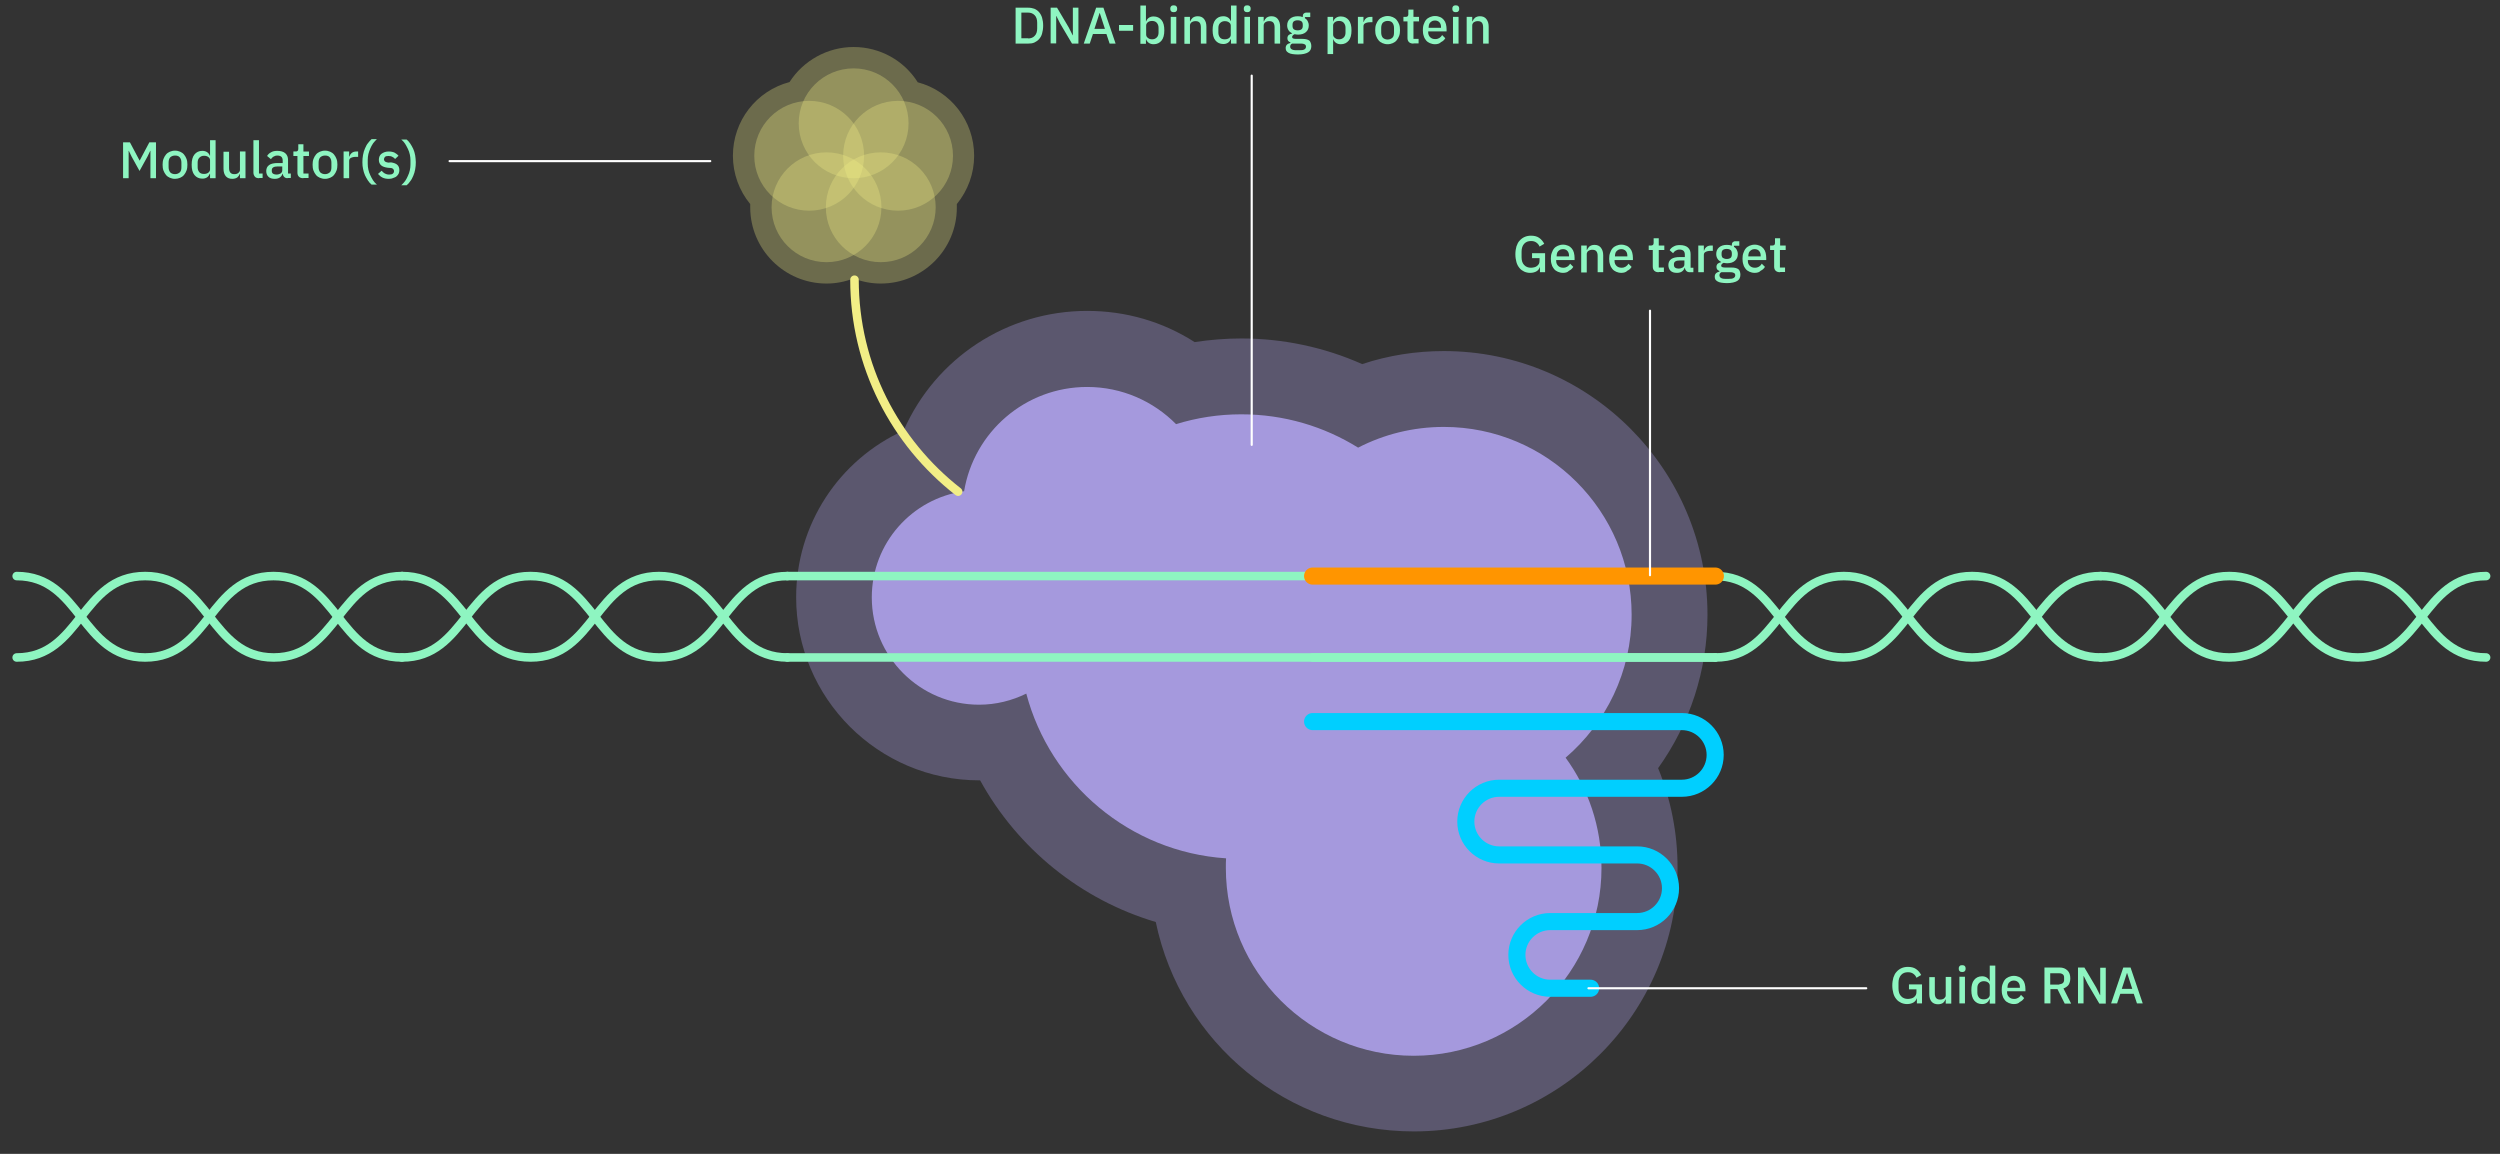
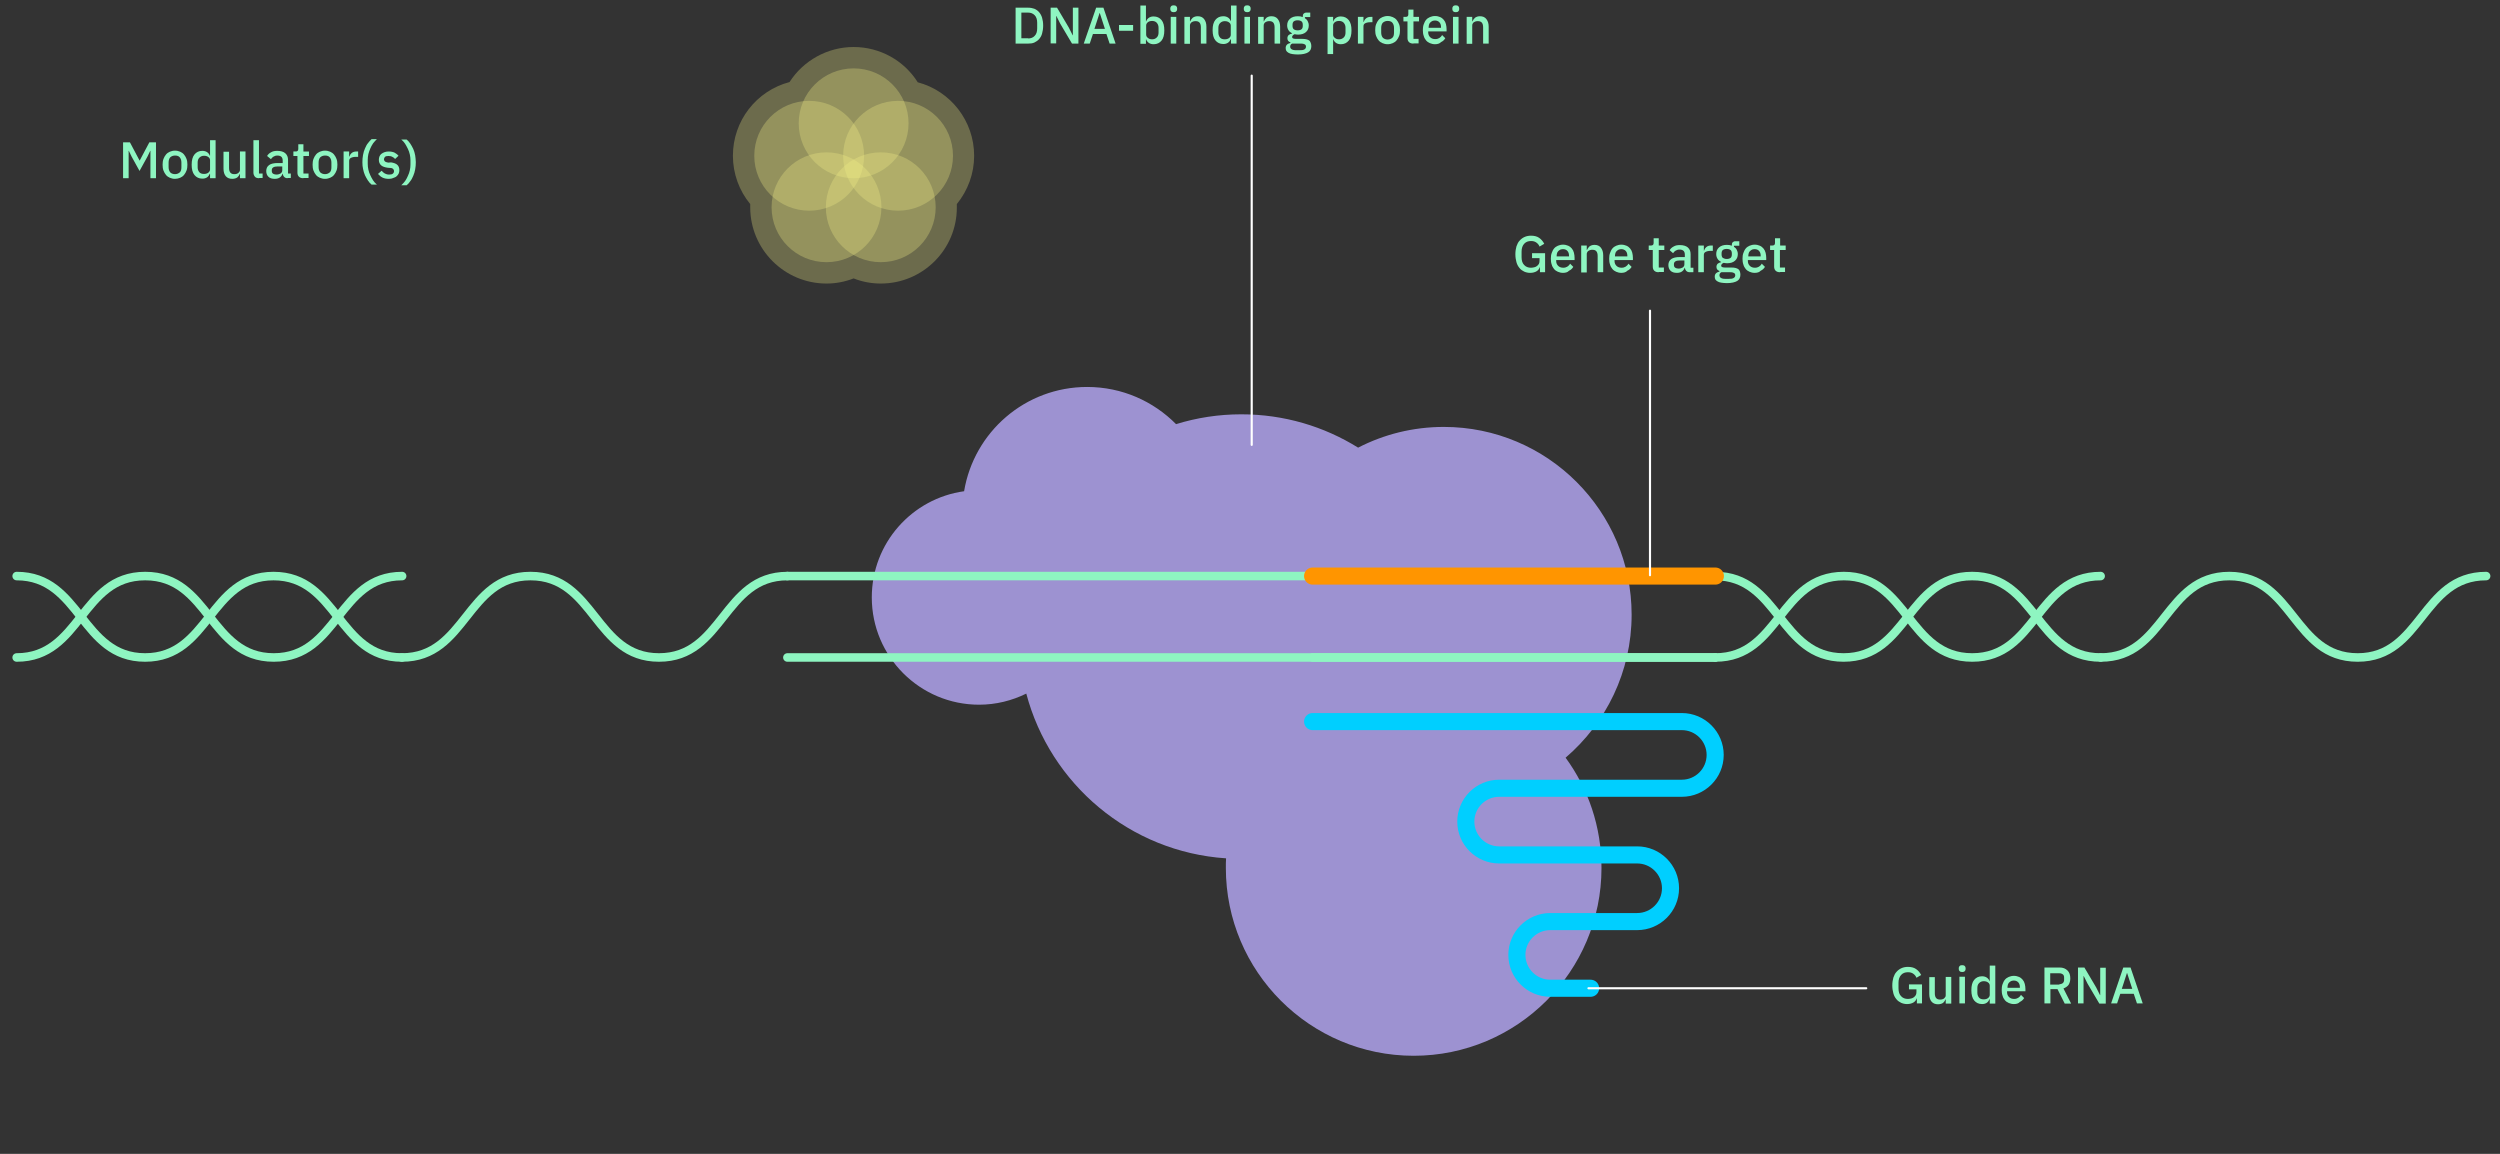
<svg xmlns="http://www.w3.org/2000/svg" version="1.1" id="Layer_1" x="0px" y="0px" viewBox="0 0 1170 540" style="enable-background:new 0 0 1170 540;" xml:space="preserve">
  <rect x="0" y="0" width="1170" height="540" fill="#333333" stroke="none" />
  <style type="text/css">
	.st0{opacity:0.3;fill:#B8AAF9;}
	.st1{opacity:0.8;fill:#B8AAF9;}
	.st2{opacity:0.3;fill:#F2EE86;}
	.st3{fill:none;stroke:#F2EE86;stroke-width:4;stroke-linecap:round;stroke-miterlimit:10;}
	.st4{fill:none;stroke:#FFFFFF;stroke-linecap:round;stroke-miterlimit:10;}
	.st5{fill:none;stroke:#8EF5C1;stroke-width:4;stroke-linecap:round;stroke-miterlimit:10;}
	.st6{fill:none;stroke:#00CFFF;stroke-width:8;stroke-linecap:round;stroke-linejoin:round;stroke-miterlimit:10;}
	.st7{fill:none;stroke:#FF9500;stroke-width:8;stroke-linecap:round;stroke-linejoin:round;stroke-miterlimit:10;}
	.st8{fill:#8EF5C1;}
</style>
  <g>
    <g>
-       <path class="st0" d="M799.1,287.7c0-68-55.3-123.4-123.4-123.4c-13,0-25.9,2-38.2,6.1c-17.7-7.9-37.1-12-56.6-12    c-7.3,0-14.6,0.6-21.8,1.7c-15-9.6-32.2-14.6-50.3-14.6c-37.6,0-71.1,22.2-85.9,56c-30.4,13.8-50.3,44.1-50.3,78    c0,47.2,38.4,85.7,85.7,85.7c0.1,0,0.3,0,0.4,0c17.6,32,47.2,55.9,82.2,66.3c11.8,56.7,61.7,98,120.8,98    c68,0,123.4-55.3,123.4-123.4c0-16.2-3.1-31.9-9.1-46.6C790.9,338.7,799.1,313.6,799.1,287.7z" />
      <path class="st1" d="M763.6,287.7c0-48.5-39.4-87.9-87.9-87.9c-14.4,0-28.1,3.5-40.1,9.7c-15.9-9.9-34.6-15.6-54.7-15.6    c-10.6,0-20.8,1.6-30.5,4.6c-10.6-10.7-25.3-17.4-41.6-17.4c-29,0-53,21.1-57.6,48.8c-24.4,3.4-43.2,24.3-43.2,49.7    c0,27.7,22.5,50.2,50.2,50.2c7.9,0,15.4-1.9,22.1-5.2c11.2,42.3,48.4,74.1,93.5,77.1c-0.1,1.5-0.1,3-0.1,4.5    c0,48.5,39.4,87.9,87.9,87.9c48.5,0,87.9-39.4,87.9-87.9c0-19.3-6.2-37.1-16.8-51.6C751.6,338.4,763.6,314.4,763.6,287.7z" />
    </g>
    <g>
      <path class="st2" d="M412.2,132.7c-4.3,0-8.7-0.8-12.7-2.4c-4.1,1.6-8.4,2.4-12.7,2.4c-19.7,0-35.7-16-35.7-35.7c0-0.5,0-1,0-1.5    c-5.2-6.3-8.1-14.3-8.1-22.6c0-16.4,11-30.4,26.5-34.5c6.5-10.1,17.8-16.4,30-16.4c12.3,0,23.6,6.3,30,16.5    c15.4,4.1,26.4,18.1,26.4,34.4c0,8.3-2.9,16.2-8.1,22.6c0,0.5,0,1,0,1.5C447.9,116.7,431.9,132.7,412.2,132.7z" />
      <g>
        <circle class="st2" cx="399.5" cy="57.7" r="25.7" />
        <circle class="st2" cx="420.3" cy="72.9" r="25.7" />
        <circle class="st2" cx="378.7" cy="72.9" r="25.7" />
        <circle class="st2" cx="386.8" cy="97" r="25.7" />
        <circle class="st2" cx="412.2" cy="97" r="25.7" />
      </g>
    </g>
-     <path class="st3" d="M448.4,230.1c-29.5-23-48.5-58.9-48.5-99.2" />
    <line class="st4" x1="585.8" y1="35.4" x2="585.8" y2="208.2" />
    <path class="st5" d="M368.5,269.6c-30,0-30,38.1-60.1,38.1c-30,0-30-38.1-60.1-38.1l-0.1,0c-30,0-30,38.1-60.1,38.1" />
-     <path class="st5" d="M368.5,307.7c-30,0-30-38.1-60.1-38.1c-30,0-30,38.1-60.1,38.1v0c-30,0-30-38.1-60.1-38.1" />
    <path class="st5" d="M188.2,269.6c-30,0-30,38.1-60.1,38.1c-30,0-30-38.1-60.1-38.1l-0.1,0c-30,0-30,38.1-60.1,38.1" />
    <path class="st5" d="M188.1,307.7c-30,0-30-38.1-60.1-38.1c-30,0-30,38.1-60.1,38.1v0c-30,0-30-38.1-60.1-38.1" />
    <line class="st5" x1="368.5" y1="269.6" x2="802.7" y2="269.6" />
    <line class="st5" x1="368.5" y1="307.7" x2="802.7" y2="307.7" />
    <g>
      <path class="st5" d="M802.8,307.7c30,0,30-38.1,60.1-38.1c30,0,30,38.1,60.1,38.1v0c30,0,30-38.1,60.1-38.1" />
      <path class="st5" d="M802.7,269.6c30,0,30,38.1,60.1,38.1c30,0,30-38.1,60.1-38.1l0.1,0c30,0,30,38.1,60.1,38.1v0l0,0" />
    </g>
    <g>
      <path class="st5" d="M983.2,307.7c30,0,30-38.1,60.1-38.1c30,0,30,38.1,60.1,38.1v0c30,0,30-38.1,60.1-38.1" />
-       <path class="st5" d="M983.1,269.6c30,0,30,38.1,60.1,38.1c30,0,30-38.1,60.1-38.1l0.1,0c30,0,30,38.1,60.1,38.1v0l0,0" />
    </g>
    <line class="st5" x1="614.3" y1="307.7" x2="802.7" y2="307.7" />
    <g>
      <path class="st6" d="M744.4,462.5h-18.9c-8.6,0-15.6-7-15.6-15.6c0-8.6,7-15.6,15.6-15.6h40.7c8.6,0,15.6-7,15.6-15.6    c0-8.6-7-15.6-15.6-15.6h-64.6c-8.6,0-15.6-7-15.6-15.6c0-8.6,7-15.6,15.6-15.6h85.5c8.6,0,15.6-7,15.6-15.6    c0-8.6-7-15.6-15.6-15.6H614.3" />
    </g>
    <line class="st7" x1="614.3" y1="269.6" x2="802.8" y2="269.6" />
-     <line class="st4" x1="210.4" y1="75.4" x2="332.4" y2="75.4" />
    <line class="st4" x1="772.2" y1="145.4" x2="772.2" y2="269.2" />
    <line class="st4" x1="743.4" y1="462.5" x2="873.4" y2="462.5" />
  </g>
  <g>
    <path class="st8" d="M70.4,70.6h-0.1L69,73.3L65.3,80l-3.7-6.7l-1.3-2.7h-0.1v12.8h-2.6V66.6h3.2l4.5,8.5h0.1l4.5-8.5H73v16.8h-2.6   V70.6z" />
    <path class="st8" d="M81.9,83.7c-0.9,0-1.7-0.2-2.4-0.5c-0.7-0.3-1.3-0.7-1.8-1.3c-0.5-0.6-0.9-1.3-1.2-2.1   c-0.3-0.8-0.4-1.7-0.4-2.7c0-1,0.1-1.9,0.4-2.7c0.3-0.8,0.7-1.5,1.2-2.1c0.5-0.6,1.1-1,1.8-1.3c0.7-0.3,1.5-0.5,2.4-0.5   c0.9,0,1.7,0.2,2.4,0.5c0.7,0.3,1.3,0.7,1.8,1.3c0.5,0.6,0.9,1.3,1.2,2.1c0.3,0.8,0.4,1.7,0.4,2.7c0,1-0.1,1.9-0.4,2.7   c-0.3,0.8-0.7,1.5-1.2,2.1c-0.5,0.6-1.1,1-1.8,1.3S82.7,83.7,81.9,83.7z M81.9,81.5c0.9,0,1.6-0.3,2.2-0.8s0.8-1.4,0.8-2.5v-2.1   c0-1.1-0.3-1.9-0.8-2.5s-1.3-0.8-2.2-0.8c-0.9,0-1.6,0.3-2.2,0.8c-0.5,0.5-0.8,1.4-0.8,2.5v2.1c0,1.1,0.3,1.9,0.8,2.5   C80.2,81.2,81,81.5,81.9,81.5z" />
    <path class="st8" d="M98.3,81.3h-0.1c-0.3,0.7-0.7,1.3-1.3,1.7c-0.6,0.4-1.3,0.6-2.2,0.6c-1.6,0-2.8-0.6-3.7-1.7s-1.3-2.7-1.3-4.8   c0-2.1,0.4-3.7,1.3-4.8s2.1-1.7,3.7-1.7c0.8,0,1.6,0.2,2.2,0.6c0.6,0.4,1.1,1,1.3,1.7h0.1v-7.3h2.6v17.8h-2.6V81.3z M95.5,81.4   c0.8,0,1.5-0.2,2-0.6c0.5-0.4,0.8-0.9,0.8-1.5V75c0-0.6-0.3-1.2-0.8-1.5c-0.5-0.4-1.2-0.6-2-0.6c-0.9,0-1.6,0.3-2.2,0.9   s-0.8,1.4-0.8,2.3v2.2c0,1,0.3,1.7,0.8,2.3S94.6,81.4,95.5,81.4z" />
    <path class="st8" d="M112.3,81.3L112.3,81.3c-0.2,0.3-0.4,0.6-0.5,0.9c-0.2,0.3-0.4,0.5-0.7,0.8c-0.3,0.2-0.6,0.4-1,0.5   c-0.4,0.1-0.8,0.2-1.4,0.2c-1.3,0-2.3-0.4-3-1.2c-0.7-0.8-1.1-2-1.1-3.6v-7.9h2.6v7.6c0,1.9,0.8,2.9,2.4,2.9c0.3,0,0.7,0,1-0.1   s0.6-0.2,0.9-0.4c0.2-0.2,0.4-0.4,0.6-0.7c0.2-0.3,0.2-0.6,0.2-1v-8.4h2.6v12.5h-2.6V81.3z" />
    <path class="st8" d="M121.3,83.4c-0.9,0-1.6-0.2-2-0.7c-0.4-0.5-0.7-1.1-0.7-1.9V65.6h2.6v15.6h1.7v2.1H121.3z" />
    <path class="st8" d="M134.6,83.4c-0.7,0-1.2-0.2-1.6-0.6c-0.4-0.4-0.6-0.9-0.7-1.5h-0.1c-0.2,0.8-0.7,1.4-1.3,1.8   c-0.6,0.4-1.4,0.6-2.3,0.6c-1.3,0-2.3-0.3-3-1s-1-1.6-1-2.7c0-1.2,0.5-2.2,1.4-2.8c0.9-0.6,2.2-0.9,4-0.9h2.3v-1.1   c0-0.8-0.2-1.4-0.6-1.8s-1.1-0.6-1.9-0.6c-0.7,0-1.3,0.2-1.8,0.5c-0.5,0.3-0.9,0.7-1.2,1.2L125,73c0.4-0.7,1-1.3,1.8-1.7   c0.8-0.5,1.7-0.7,3-0.7c1.6,0,2.9,0.4,3.7,1.1c0.9,0.8,1.3,1.8,1.3,3.2v6.3h1.3v2.1H134.6z M129.3,81.7c0.8,0,1.5-0.2,2-0.5   c0.5-0.4,0.8-0.8,0.8-1.5v-1.8h-2.2c-1.8,0-2.7,0.6-2.7,1.7V80c0,0.6,0.2,1,0.6,1.3C128.2,81.5,128.7,81.7,129.3,81.7z" />
    <path class="st8" d="M142,83.4c-0.9,0-1.6-0.2-2.1-0.7s-0.7-1.1-0.7-2V73h-1.9v-2.1h1.1c0.4,0,0.7-0.1,0.9-0.3   c0.2-0.2,0.3-0.5,0.3-0.9v-2.2h2.4v3.4h2.6V73h-2.6v8.2h2.4v2.1H142z" />
    <path class="st8" d="M152.1,83.7c-0.9,0-1.7-0.2-2.4-0.5c-0.7-0.3-1.3-0.7-1.8-1.3c-0.5-0.6-0.9-1.3-1.2-2.1   c-0.3-0.8-0.4-1.7-0.4-2.7c0-1,0.1-1.9,0.4-2.7c0.3-0.8,0.7-1.5,1.2-2.1c0.5-0.6,1.1-1,1.8-1.3c0.7-0.3,1.5-0.5,2.4-0.5   c0.9,0,1.7,0.2,2.4,0.5c0.7,0.3,1.3,0.7,1.8,1.3c0.5,0.6,0.9,1.3,1.2,2.1c0.3,0.8,0.4,1.7,0.4,2.7c0,1-0.1,1.9-0.4,2.7   c-0.3,0.8-0.7,1.5-1.2,2.1c-0.5,0.6-1.1,1-1.8,1.3S153,83.7,152.1,83.7z M152.1,81.5c0.9,0,1.6-0.3,2.2-0.8s0.8-1.4,0.8-2.5v-2.1   c0-1.1-0.3-1.9-0.8-2.5s-1.3-0.8-2.2-0.8c-0.9,0-1.6,0.3-2.2,0.8c-0.5,0.5-0.8,1.4-0.8,2.5v2.1c0,1.1,0.3,1.9,0.8,2.5   C150.5,81.2,151.2,81.5,152.1,81.5z" />
    <path class="st8" d="M160.8,83.4V70.9h2.6v2.4h0.1c0.2-0.6,0.5-1.2,1.1-1.7c0.6-0.5,1.3-0.7,2.3-0.7h0.7v2.5h-1   c-1,0-1.8,0.2-2.4,0.5c-0.6,0.3-0.8,0.8-0.8,1.5v8H160.8z" />
    <path class="st8" d="M169.6,75.9c0-1.2,0.1-2.3,0.3-3.4c0.2-1.1,0.5-2.1,0.9-3c0.4-0.9,0.8-1.8,1.4-2.5s1.1-1.4,1.7-1.9h2.5   c-0.7,0.6-1.2,1.3-1.8,2c-0.5,0.8-1,1.6-1.3,2.4s-0.7,1.7-0.9,2.6c-0.2,0.9-0.3,1.8-0.3,2.7v1.9c0,0.9,0.1,1.8,0.3,2.7   c0.2,0.9,0.5,1.8,0.9,2.6c0.4,0.8,0.8,1.7,1.3,2.4c0.5,0.8,1.1,1.4,1.8,2h-2.5c-0.6-0.5-1.2-1.1-1.7-1.9s-1-1.6-1.4-2.5   c-0.4-0.9-0.7-1.9-0.9-3C169.7,78.2,169.6,77.1,169.6,75.9z" />
    <path class="st8" d="M182,83.7c-1.2,0-2.2-0.2-3-0.6c-0.8-0.4-1.5-1-2.1-1.7l1.7-1.5c0.5,0.6,1,1,1.5,1.3c0.6,0.3,1.2,0.5,2,0.5   c0.8,0,1.3-0.1,1.7-0.4c0.4-0.3,0.6-0.7,0.6-1.2c0-0.4-0.1-0.7-0.4-1c-0.3-0.3-0.7-0.5-1.4-0.5l-1.2-0.1c-1.3-0.2-2.3-0.5-3-1.1   c-0.7-0.6-1.1-1.5-1.1-2.6c0-0.6,0.1-1.1,0.3-1.6c0.2-0.5,0.5-0.9,0.9-1.2s0.9-0.6,1.5-0.8c0.6-0.2,1.2-0.3,1.9-0.3   c1.1,0,2,0.2,2.7,0.5c0.7,0.4,1.3,0.8,1.9,1.5l-1.6,1.5c-0.3-0.4-0.7-0.7-1.3-1c-0.5-0.3-1.1-0.4-1.8-0.4c-0.7,0-1.3,0.1-1.6,0.4   s-0.5,0.7-0.5,1.1c0,0.5,0.2,0.8,0.5,1.1c0.3,0.2,0.8,0.4,1.5,0.5L183,76c1.4,0.2,2.4,0.6,3,1.2c0.6,0.6,0.9,1.4,0.9,2.4   c0,0.6-0.1,1.2-0.3,1.6c-0.2,0.5-0.6,0.9-1,1.3c-0.4,0.4-1,0.6-1.6,0.8C183.4,83.6,182.7,83.7,182,83.7z" />
    <path class="st8" d="M194.6,75.9c0,1.2-0.1,2.3-0.3,3.4c-0.2,1.1-0.5,2.1-0.9,3c-0.4,0.9-0.8,1.8-1.4,2.5c-0.5,0.8-1.1,1.4-1.7,1.9   h-2.5c0.7-0.6,1.2-1.3,1.8-2c0.5-0.8,1-1.6,1.3-2.4c0.4-0.8,0.7-1.7,0.9-2.6c0.2-0.9,0.3-1.8,0.3-2.7V75c0-0.9-0.1-1.8-0.3-2.7   c-0.2-0.9-0.5-1.8-0.9-2.6s-0.8-1.6-1.3-2.4c-0.5-0.8-1.1-1.4-1.8-2h2.5c0.6,0.5,1.2,1.1,1.7,1.9c0.5,0.8,1,1.6,1.4,2.5   c0.4,0.9,0.7,1.9,0.9,3C194.4,73.6,194.6,74.7,194.6,75.9z" />
  </g>
  <g>
    <path class="st8" d="M475.3,3.6h5.9c1.1,0,2,0.2,2.9,0.5c0.9,0.4,1.6,0.9,2.2,1.6c0.6,0.7,1.1,1.6,1.4,2.6s0.5,2.3,0.5,3.7   s-0.2,2.6-0.5,3.7s-0.8,1.9-1.4,2.6c-0.6,0.7-1.4,1.2-2.2,1.6c-0.9,0.4-1.8,0.5-2.9,0.5h-5.9V3.6z M481.2,18c1.2,0,2.3-0.4,3-1.2   c0.8-0.8,1.2-1.9,1.2-3.5v-2.7c0-1.5-0.4-2.7-1.2-3.5c-0.8-0.8-1.8-1.2-3-1.2H478v12H481.2z" />
    <path class="st8" d="M496.2,11.1l-1.8-3.6h-0.1v12.8h-2.6V3.6h3l5.5,9.3l1.8,3.6h0.1V3.6h2.6v16.8h-3L496.2,11.1z" />
    <path class="st8" d="M519.3,20.4l-1.5-4.5h-6.3l-1.5,4.5h-2.8L513,3.6h3.4l5.7,16.8H519.3z M514.7,6.1h-0.1l-2.4,7.4h4.9L514.7,6.1   z" />
    <path class="st8" d="M523.7,14.4v-2.7h6.6v2.7H523.7z" />
    <path class="st8" d="M533.7,2.6h2.6V10h0.1c0.3-0.8,0.7-1.3,1.3-1.7c0.6-0.4,1.3-0.6,2.2-0.6c1.6,0,2.8,0.6,3.7,1.7   s1.3,2.7,1.3,4.8c0,2.1-0.4,3.7-1.3,4.8s-2.1,1.7-3.7,1.7c-0.8,0-1.6-0.2-2.2-0.6c-0.6-0.4-1.1-1-1.3-1.7h-0.1v2.1h-2.6V2.6z    M539.2,18.4c0.9,0,1.6-0.3,2.2-0.9s0.8-1.4,0.8-2.3v-2.2c0-1-0.3-1.7-0.8-2.3s-1.3-0.9-2.2-0.9c-0.8,0-1.5,0.2-2,0.6   s-0.8,0.9-0.8,1.5v4.3c0,0.6,0.3,1.2,0.8,1.5C537.7,18.2,538.4,18.4,539.2,18.4z" />
    <path class="st8" d="M549.3,5.7c-0.5,0-0.9-0.1-1.2-0.4s-0.4-0.6-0.4-1V3.9c0-0.4,0.1-0.7,0.4-1s0.6-0.4,1.2-0.4   c0.5,0,0.9,0.1,1.2,0.4s0.4,0.6,0.4,1v0.4c0,0.4-0.1,0.7-0.4,1S549.8,5.7,549.3,5.7z M547.9,7.9h2.6v12.5h-2.6V7.9z" />
    <path class="st8" d="M554.3,20.4V7.9h2.6V10h0.1c0.3-0.7,0.7-1.2,1.2-1.7c0.6-0.4,1.3-0.7,2.3-0.7c1.3,0,2.3,0.4,3,1.3   s1.1,2,1.1,3.6v7.9H562v-7.6c0-2-0.8-2.9-2.4-2.9c-0.3,0-0.7,0-1,0.1s-0.6,0.2-0.9,0.4c-0.3,0.2-0.5,0.4-0.6,0.7   c-0.2,0.3-0.2,0.6-0.2,1v8.4H554.3z" />
    <path class="st8" d="M576.1,18.3h-0.1c-0.3,0.7-0.7,1.3-1.3,1.7c-0.6,0.4-1.3,0.6-2.2,0.6c-1.6,0-2.8-0.6-3.7-1.7s-1.3-2.7-1.3-4.8   c0-2.1,0.4-3.7,1.3-4.8s2.1-1.7,3.7-1.7c0.8,0,1.6,0.2,2.2,0.6c0.6,0.4,1.1,1,1.3,1.7h0.1V2.6h2.6v17.8h-2.6V18.3z M573.2,18.4   c0.8,0,1.5-0.2,2-0.6c0.5-0.4,0.8-0.9,0.8-1.5V12c0-0.6-0.3-1.2-0.8-1.5c-0.5-0.4-1.2-0.6-2-0.6c-0.9,0-1.6,0.3-2.2,0.9   s-0.8,1.4-0.8,2.3v2.2c0,1,0.3,1.7,0.8,2.3S572.3,18.4,573.2,18.4z" />
    <path class="st8" d="M583.7,5.7c-0.5,0-0.9-0.1-1.2-0.4s-0.4-0.6-0.4-1V3.9c0-0.4,0.1-0.7,0.4-1s0.6-0.4,1.2-0.4   c0.5,0,0.9,0.1,1.2,0.4s0.4,0.6,0.4,1v0.4c0,0.4-0.1,0.7-0.4,1S584.3,5.7,583.7,5.7z M582.4,7.9h2.6v12.5h-2.6V7.9z" />
    <path class="st8" d="M588.8,20.4V7.9h2.6V10h0.1c0.3-0.7,0.7-1.2,1.2-1.7c0.6-0.4,1.3-0.7,2.3-0.7c1.3,0,2.3,0.4,3,1.3   s1.1,2,1.1,3.6v7.9h-2.6v-7.6c0-2-0.8-2.9-2.4-2.9c-0.3,0-0.7,0-1,0.1s-0.6,0.2-0.9,0.4c-0.3,0.2-0.5,0.4-0.6,0.7   c-0.2,0.3-0.2,0.6-0.2,1v8.4H588.8z" />
    <path class="st8" d="M613.7,21.6c0,1.3-0.5,2.3-1.5,2.9s-2.6,1-4.8,1c-1,0-1.9-0.1-2.6-0.2s-1.3-0.3-1.8-0.6s-0.8-0.6-1-0.9   c-0.2-0.4-0.3-0.8-0.3-1.3c0-0.7,0.2-1.2,0.6-1.6c0.4-0.4,0.9-0.6,1.6-0.8v-0.3c-0.9-0.3-1.4-0.9-1.4-1.9c0-0.6,0.2-1.1,0.6-1.5   c0.4-0.3,1-0.6,1.6-0.7v-0.1c-0.7-0.4-1.3-0.8-1.7-1.5c-0.4-0.6-0.6-1.4-0.6-2.2c0-1.3,0.4-2.3,1.3-3.1c0.9-0.8,2.1-1.2,3.7-1.2   c0.9,0,1.6,0.1,2.3,0.4V7.7c0-0.6,0.1-1,0.4-1.3c0.3-0.3,0.7-0.5,1.2-0.5h1.9V8h-2.5v0.5c0.6,0.4,1,0.8,1.3,1.4   c0.3,0.6,0.5,1.2,0.5,2c0,1.3-0.4,2.3-1.3,3.1c-0.9,0.8-2.1,1.2-3.7,1.2c-0.6,0-1.2-0.1-1.6-0.2c-0.3,0.1-0.6,0.3-0.8,0.5   c-0.2,0.2-0.4,0.5-0.4,0.8c0,0.3,0.2,0.6,0.5,0.7c0.3,0.1,0.7,0.2,1.3,0.2h3.1c1.5,0,2.6,0.3,3.3,0.9   C613.3,19.6,613.7,20.5,613.7,21.6z M611.2,21.8c0-0.4-0.2-0.8-0.5-1s-0.9-0.4-1.8-0.4h-4.2c-0.6,0.3-0.9,0.8-0.9,1.4   c0,0.5,0.2,0.9,0.6,1.2c0.4,0.3,1.1,0.5,2.1,0.5h1.6C610.2,23.6,611.2,23,611.2,21.8z M607.3,14.2c0.8,0,1.4-0.2,1.8-0.5   c0.4-0.3,0.6-0.9,0.6-1.6v-0.5c0-0.7-0.2-1.3-0.6-1.6c-0.4-0.3-1-0.5-1.8-0.5s-1.4,0.2-1.8,0.5c-0.4,0.3-0.6,0.9-0.6,1.6v0.5   c0,0.7,0.2,1.3,0.6,1.6C605.9,14,606.5,14.2,607.3,14.2z" />
    <path class="st8" d="M621.3,7.9h2.6V10h0.1c0.3-0.8,0.7-1.3,1.3-1.7c0.6-0.4,1.3-0.6,2.2-0.6c1.6,0,2.8,0.6,3.7,1.7   s1.3,2.7,1.3,4.8c0,2.1-0.4,3.7-1.3,4.8s-2.1,1.7-3.7,1.7c-0.8,0-1.6-0.2-2.2-0.6c-0.6-0.4-1.1-1-1.3-1.7h-0.1v6.9h-2.6V7.9z    M626.7,18.4c0.9,0,1.6-0.3,2.2-0.9s0.8-1.4,0.8-2.3v-2.2c0-1-0.3-1.7-0.8-2.3s-1.3-0.9-2.2-0.9c-0.8,0-1.5,0.2-2,0.6   s-0.8,0.9-0.8,1.5v4.3c0,0.6,0.3,1.2,0.8,1.5C625.2,18.2,625.9,18.4,626.7,18.4z" />
    <path class="st8" d="M635.5,20.4V7.9h2.6v2.4h0.1c0.2-0.6,0.5-1.2,1.1-1.7c0.6-0.5,1.3-0.7,2.3-0.7h0.7v2.5h-1   c-1,0-1.8,0.2-2.4,0.5c-0.6,0.3-0.8,0.8-0.8,1.5v8H635.5z" />
    <path class="st8" d="M649.4,20.7c-0.9,0-1.7-0.2-2.4-0.5c-0.7-0.3-1.3-0.7-1.8-1.3c-0.5-0.6-0.9-1.3-1.2-2.1   c-0.3-0.8-0.4-1.7-0.4-2.7c0-1,0.1-1.9,0.4-2.7c0.3-0.8,0.7-1.5,1.2-2.1c0.5-0.6,1.1-1,1.8-1.3c0.7-0.3,1.5-0.5,2.4-0.5   c0.9,0,1.7,0.2,2.4,0.5c0.7,0.3,1.3,0.7,1.8,1.3c0.5,0.6,0.9,1.3,1.2,2.1c0.3,0.8,0.4,1.7,0.4,2.7c0,1-0.1,1.9-0.4,2.7   c-0.3,0.8-0.7,1.5-1.2,2.1c-0.5,0.6-1.1,1-1.8,1.3S650.3,20.7,649.4,20.7z M649.4,18.5c0.9,0,1.6-0.3,2.2-0.8s0.8-1.4,0.8-2.5v-2.1   c0-1.1-0.3-1.9-0.8-2.5s-1.3-0.8-2.2-0.8c-0.9,0-1.6,0.3-2.2,0.8c-0.5,0.5-0.8,1.4-0.8,2.5v2.1c0,1.1,0.3,1.9,0.8,2.5   C647.8,18.2,648.5,18.5,649.4,18.5z" />
    <path class="st8" d="M661.5,20.4c-0.9,0-1.6-0.2-2.1-0.7s-0.7-1.1-0.7-2V10h-1.9V7.9h1.1c0.4,0,0.7-0.1,0.9-0.3   c0.2-0.2,0.3-0.5,0.3-0.9V4.5h2.4v3.4h2.6V10h-2.6v8.2h2.4v2.1H661.5z" />
    <path class="st8" d="M671.6,20.7c-0.9,0-1.7-0.2-2.4-0.5s-1.3-0.7-1.8-1.3c-0.5-0.6-0.9-1.3-1.1-2.1c-0.3-0.8-0.4-1.7-0.4-2.7   c0-1,0.1-1.9,0.4-2.7c0.3-0.8,0.6-1.5,1.1-2.1c0.5-0.6,1.1-1,1.8-1.3c0.7-0.3,1.5-0.5,2.4-0.5c0.9,0,1.7,0.2,2.4,0.5   c0.7,0.3,1.3,0.8,1.7,1.3c0.5,0.6,0.8,1.2,1,2c0.2,0.8,0.3,1.6,0.3,2.4v1h-8.6v0.4c0,1,0.3,1.7,0.9,2.3c0.6,0.6,1.4,0.9,2.4,0.9   c0.8,0,1.4-0.2,1.9-0.5c0.5-0.3,1-0.8,1.3-1.4l1.5,1.5c-0.5,0.8-1.1,1.4-2,1.8C673.8,20.4,672.7,20.7,671.6,20.7z M671.6,9.6   c-0.4,0-0.9,0.1-1.2,0.2c-0.4,0.2-0.7,0.4-1,0.7c-0.3,0.3-0.5,0.6-0.6,1c-0.1,0.4-0.2,0.8-0.2,1.3v0.2h5.8v-0.2   c0-1-0.2-1.7-0.7-2.3S672.4,9.6,671.6,9.6z" />
    <path class="st8" d="M681.3,5.7c-0.5,0-0.9-0.1-1.2-0.4s-0.4-0.6-0.4-1V3.9c0-0.4,0.1-0.7,0.4-1s0.6-0.4,1.2-0.4   c0.5,0,0.9,0.1,1.2,0.4s0.4,0.6,0.4,1v0.4c0,0.4-0.1,0.7-0.4,1S681.9,5.7,681.3,5.7z M680,7.9h2.6v12.5H680V7.9z" />
    <path class="st8" d="M686.4,20.4V7.9h2.6V10h0.1c0.3-0.7,0.7-1.2,1.2-1.7c0.6-0.4,1.3-0.7,2.3-0.7c1.3,0,2.3,0.4,3,1.3   s1.1,2,1.1,3.6v7.9h-2.6v-7.6c0-2-0.8-2.9-2.4-2.9c-0.3,0-0.7,0-1,0.1s-0.6,0.2-0.9,0.4c-0.3,0.2-0.5,0.4-0.6,0.7   c-0.2,0.3-0.2,0.6-0.2,1v8.4H686.4z" />
  </g>
  <g>
    <path class="st8" d="M897.1,467.1L897.1,467.1c-0.3,0.8-0.7,1.5-1.5,2c-0.8,0.5-1.8,0.8-3.1,0.8c-1,0-1.9-0.2-2.8-0.6   c-0.8-0.4-1.6-0.9-2.2-1.7c-0.6-0.7-1.1-1.6-1.4-2.7c-0.3-1.1-0.5-2.3-0.5-3.7c0-1.4,0.2-2.6,0.5-3.7c0.4-1.1,0.8-2,1.5-2.7   c0.6-0.7,1.4-1.3,2.3-1.7c0.9-0.4,1.9-0.6,3-0.6c1.5,0,2.8,0.3,3.8,1c1,0.7,1.8,1.6,2.4,2.8l-2.2,1.3c-0.3-0.8-0.8-1.4-1.5-1.9   c-0.7-0.5-1.5-0.7-2.5-0.7c-1.3,0-2.4,0.4-3.2,1.3c-0.8,0.9-1.2,2.1-1.2,3.6v2.7c0,1.6,0.4,2.8,1.2,3.6c0.8,0.9,1.9,1.3,3.2,1.3   c0.5,0,1-0.1,1.5-0.2c0.5-0.1,0.9-0.3,1.3-0.6s0.6-0.6,0.9-1c0.2-0.4,0.3-0.9,0.3-1.4V463h-3.5v-2.3h6.1v8.9h-2.4V467.1z" />
    <path class="st8" d="M910.6,467.6L910.6,467.6c-0.2,0.3-0.4,0.6-0.5,0.9c-0.2,0.3-0.4,0.5-0.7,0.8c-0.3,0.2-0.6,0.4-1,0.5   c-0.4,0.1-0.8,0.2-1.4,0.2c-1.3,0-2.3-0.4-3-1.2c-0.7-0.8-1.1-2-1.1-3.6v-7.9h2.6v7.6c0,1.9,0.8,2.9,2.4,2.9c0.3,0,0.7,0,1-0.1   s0.6-0.2,0.9-0.4c0.2-0.2,0.4-0.4,0.6-0.7c0.2-0.3,0.2-0.6,0.2-1v-8.4h2.6v12.5h-2.6V467.6z" />
    <path class="st8" d="M918.3,454.9c-0.5,0-0.9-0.1-1.2-0.4s-0.4-0.6-0.4-1v-0.4c0-0.4,0.1-0.7,0.4-1s0.6-0.4,1.2-0.4   c0.5,0,0.9,0.1,1.2,0.4s0.4,0.6,0.4,1v0.4c0,0.4-0.1,0.7-0.4,1S918.9,454.9,918.3,454.9z M917,457.1h2.6v12.5H917V457.1z" />
    <path class="st8" d="M931.2,467.6h-0.1c-0.3,0.7-0.7,1.3-1.3,1.7c-0.6,0.4-1.3,0.6-2.2,0.6c-1.6,0-2.8-0.6-3.7-1.7   s-1.3-2.7-1.3-4.8c0-2.1,0.4-3.7,1.3-4.8s2.1-1.7,3.7-1.7c0.8,0,1.6,0.2,2.2,0.6c0.6,0.4,1.1,1,1.3,1.7h0.1v-7.3h2.6v17.8h-2.6   V467.6z M928.4,467.7c0.8,0,1.5-0.2,2-0.6c0.5-0.4,0.8-0.9,0.8-1.5v-4.3c0-0.6-0.3-1.2-0.8-1.5c-0.5-0.4-1.2-0.6-2-0.6   c-0.9,0-1.6,0.3-2.2,0.9s-0.8,1.4-0.8,2.3v2.2c0,1,0.3,1.7,0.8,2.3S927.5,467.7,928.4,467.7z" />
    <path class="st8" d="M942.5,469.9c-0.9,0-1.7-0.2-2.4-0.5s-1.3-0.7-1.8-1.3c-0.5-0.6-0.9-1.3-1.1-2.1c-0.3-0.8-0.4-1.7-0.4-2.7   c0-1,0.1-1.9,0.4-2.7c0.3-0.8,0.6-1.5,1.1-2.1c0.5-0.6,1.1-1,1.8-1.3c0.7-0.3,1.5-0.5,2.4-0.5c0.9,0,1.7,0.2,2.4,0.5   c0.7,0.3,1.3,0.8,1.7,1.3c0.5,0.6,0.8,1.2,1,2c0.2,0.8,0.3,1.6,0.3,2.4v1h-8.6v0.4c0,1,0.3,1.7,0.9,2.3c0.6,0.6,1.4,0.9,2.4,0.9   c0.8,0,1.4-0.2,1.9-0.5c0.5-0.3,1-0.8,1.3-1.4l1.5,1.5c-0.5,0.8-1.1,1.4-2,1.8C944.6,469.7,943.6,469.9,942.5,469.9z M942.5,458.9   c-0.4,0-0.9,0.1-1.2,0.2c-0.4,0.2-0.7,0.4-1,0.7c-0.3,0.3-0.5,0.6-0.6,1c-0.1,0.4-0.2,0.8-0.2,1.3v0.2h5.8v-0.2   c0-1-0.2-1.7-0.7-2.3S943.3,458.9,942.5,458.9z" />
    <path class="st8" d="M959.5,469.6h-2.7v-16.8h7.2c1.5,0,2.7,0.5,3.6,1.4c0.9,0.9,1.3,2.1,1.3,3.7c0,1.2-0.3,2.2-0.8,3   c-0.6,0.8-1.4,1.3-2.4,1.7l3.6,7.1h-3l-3.4-6.8h-3.3V469.6z M963.8,460.6c0.7,0,1.2-0.2,1.6-0.5c0.4-0.4,0.6-0.9,0.6-1.5v-1.1   c0-0.7-0.2-1.2-0.6-1.5s-0.9-0.5-1.6-0.5h-4.3v5.3H963.8z" />
    <path class="st8" d="M977,460.4l-1.8-3.6h-0.1v12.8h-2.6v-16.8h3l5.5,9.3l1.8,3.6h0.1v-12.8h2.6v16.8h-3L977,460.4z" />
    <path class="st8" d="M1000.1,469.6l-1.5-4.5h-6.3l-1.5,4.5h-2.8l5.7-16.8h3.4l5.7,16.8H1000.1z M995.5,455.4h-0.1l-2.4,7.4h4.9   L995.5,455.4z" />
  </g>
  <g>
    <path class="st8" d="M720.7,124.9L720.7,124.9c-0.3,0.8-0.7,1.5-1.5,2c-0.8,0.5-1.8,0.8-3.1,0.8c-1,0-1.9-0.2-2.8-0.6   c-0.8-0.4-1.6-0.9-2.2-1.7c-0.6-0.7-1.1-1.6-1.4-2.7c-0.3-1.1-0.5-2.3-0.5-3.7c0-1.4,0.2-2.6,0.5-3.7c0.4-1.1,0.8-2,1.5-2.7   c0.6-0.7,1.4-1.3,2.3-1.7c0.9-0.4,1.9-0.6,3-0.6c1.5,0,2.8,0.3,3.8,1c1,0.7,1.8,1.6,2.4,2.8l-2.2,1.3c-0.3-0.8-0.8-1.4-1.5-1.9   c-0.7-0.5-1.5-0.7-2.5-0.7c-1.3,0-2.4,0.4-3.2,1.3c-0.8,0.9-1.2,2.1-1.2,3.6v2.7c0,1.6,0.4,2.8,1.2,3.6c0.8,0.9,1.9,1.3,3.2,1.3   c0.5,0,1-0.1,1.5-0.2c0.5-0.1,0.9-0.3,1.3-0.6s0.6-0.6,0.9-1c0.2-0.4,0.3-0.9,0.3-1.4v-1.3H717v-2.3h6.1v8.9h-2.4V124.9z" />
    <path class="st8" d="M731.5,127.7c-0.9,0-1.7-0.2-2.4-0.5s-1.3-0.7-1.8-1.3c-0.5-0.6-0.9-1.3-1.1-2.1c-0.3-0.8-0.4-1.7-0.4-2.7   c0-1,0.1-1.9,0.4-2.7c0.3-0.8,0.6-1.5,1.1-2.1c0.5-0.6,1.1-1,1.8-1.3c0.7-0.3,1.5-0.5,2.4-0.5c0.9,0,1.7,0.2,2.4,0.5   c0.7,0.3,1.3,0.8,1.7,1.3c0.5,0.6,0.8,1.2,1,2c0.2,0.8,0.3,1.6,0.3,2.4v1h-8.6v0.4c0,1,0.3,1.7,0.9,2.3c0.6,0.6,1.4,0.9,2.4,0.9   c0.8,0,1.4-0.2,1.9-0.5c0.5-0.3,1-0.8,1.3-1.4l1.5,1.5c-0.5,0.8-1.1,1.4-2,1.8C733.7,127.4,732.7,127.7,731.5,127.7z M731.5,116.6   c-0.4,0-0.9,0.1-1.2,0.2c-0.4,0.2-0.7,0.4-1,0.7c-0.3,0.3-0.5,0.6-0.6,1c-0.1,0.4-0.2,0.8-0.2,1.3v0.2h5.8v-0.2   c0-1-0.2-1.7-0.7-2.3S732.4,116.6,731.5,116.6z" />
    <path class="st8" d="M740,127.4v-12.5h2.6v2.1h0.1c0.3-0.7,0.7-1.2,1.2-1.7c0.6-0.4,1.3-0.7,2.3-0.7c1.3,0,2.3,0.4,3,1.3   s1.1,2,1.1,3.6v7.9h-2.6v-7.6c0-2-0.8-2.9-2.4-2.9c-0.3,0-0.7,0-1,0.1s-0.6,0.2-0.9,0.4c-0.3,0.2-0.5,0.4-0.6,0.7   c-0.2,0.3-0.2,0.6-0.2,1v8.4H740z" />
    <path class="st8" d="M758.8,127.7c-0.9,0-1.7-0.2-2.4-0.5s-1.3-0.7-1.8-1.3c-0.5-0.6-0.9-1.3-1.1-2.1c-0.3-0.8-0.4-1.7-0.4-2.7   c0-1,0.1-1.9,0.4-2.7c0.3-0.8,0.6-1.5,1.1-2.1c0.5-0.6,1.1-1,1.8-1.3c0.7-0.3,1.5-0.5,2.4-0.5c0.9,0,1.7,0.2,2.4,0.5   c0.7,0.3,1.3,0.8,1.7,1.3c0.5,0.6,0.8,1.2,1,2c0.2,0.8,0.3,1.6,0.3,2.4v1h-8.6v0.4c0,1,0.3,1.7,0.9,2.3c0.6,0.6,1.4,0.9,2.4,0.9   c0.8,0,1.4-0.2,1.9-0.5c0.5-0.3,1-0.8,1.3-1.4l1.5,1.5c-0.5,0.8-1.1,1.4-2,1.8C761,127.4,759.9,127.7,758.8,127.7z M758.8,116.6   c-0.4,0-0.9,0.1-1.2,0.2c-0.4,0.2-0.7,0.4-1,0.7c-0.3,0.3-0.5,0.6-0.6,1c-0.1,0.4-0.2,0.8-0.2,1.3v0.2h5.8v-0.2   c0-1-0.2-1.7-0.7-2.3S759.6,116.6,758.8,116.6z" />
    <path class="st8" d="M776.3,127.4c-0.9,0-1.6-0.2-2.1-0.7s-0.7-1.1-0.7-2V117h-1.9v-2.1h1.1c0.4,0,0.7-0.1,0.9-0.3   c0.2-0.2,0.3-0.5,0.3-0.9v-2.2h2.4v3.4h2.6v2.1h-2.6v8.2h2.4v2.1H776.3z" />
    <path class="st8" d="M790.8,127.4c-0.7,0-1.2-0.2-1.6-0.6c-0.4-0.4-0.6-0.9-0.7-1.5h-0.1c-0.2,0.8-0.7,1.4-1.3,1.8   c-0.6,0.4-1.4,0.6-2.3,0.6c-1.3,0-2.3-0.3-3-1s-1-1.6-1-2.7c0-1.2,0.5-2.2,1.4-2.8c0.9-0.6,2.2-0.9,4-0.9h2.3v-1.1   c0-0.8-0.2-1.4-0.6-1.8s-1.1-0.6-1.9-0.6c-0.7,0-1.3,0.2-1.8,0.5c-0.5,0.3-0.9,0.7-1.2,1.2l-1.6-1.4c0.4-0.7,1-1.3,1.8-1.7   c0.8-0.5,1.7-0.7,3-0.7c1.6,0,2.9,0.4,3.7,1.1c0.9,0.8,1.3,1.8,1.3,3.2v6.3h1.3v2.1H790.8z M785.5,125.7c0.8,0,1.5-0.2,2-0.5   c0.5-0.4,0.8-0.8,0.8-1.5v-1.8h-2.2c-1.8,0-2.7,0.6-2.7,1.7v0.4c0,0.6,0.2,1,0.6,1.3C784.3,125.5,784.9,125.7,785.5,125.7z" />
    <path class="st8" d="M794.8,127.4v-12.5h2.6v2.4h0.1c0.2-0.6,0.5-1.2,1.1-1.7c0.6-0.5,1.3-0.7,2.3-0.7h0.7v2.5h-1   c-1,0-1.8,0.2-2.4,0.5c-0.6,0.3-0.8,0.8-0.8,1.5v8H794.8z" />
    <path class="st8" d="M814.5,128.6c0,1.3-0.5,2.3-1.5,2.9s-2.6,1-4.8,1c-1,0-1.9-0.1-2.6-0.2s-1.3-0.3-1.8-0.6s-0.8-0.6-1-0.9   c-0.2-0.4-0.3-0.8-0.3-1.3c0-0.7,0.2-1.2,0.6-1.6c0.4-0.4,0.9-0.6,1.6-0.8v-0.3c-0.9-0.3-1.4-0.9-1.4-1.9c0-0.6,0.2-1.1,0.6-1.5   c0.4-0.3,1-0.6,1.6-0.7v-0.1c-0.7-0.4-1.3-0.8-1.7-1.5c-0.4-0.6-0.6-1.4-0.6-2.2c0-1.3,0.4-2.3,1.3-3.1c0.9-0.8,2.1-1.2,3.7-1.2   c0.9,0,1.6,0.1,2.3,0.4v-0.3c0-0.6,0.1-1,0.4-1.3c0.3-0.3,0.7-0.5,1.2-0.5h1.9v2.1h-2.5v0.5c0.6,0.4,1,0.8,1.3,1.4   c0.3,0.6,0.5,1.2,0.5,2c0,1.3-0.4,2.3-1.3,3.1c-0.9,0.8-2.1,1.2-3.7,1.2c-0.6,0-1.2-0.1-1.6-0.2c-0.3,0.1-0.6,0.3-0.8,0.5   c-0.2,0.2-0.4,0.5-0.4,0.8c0,0.3,0.2,0.6,0.5,0.7c0.3,0.1,0.7,0.2,1.3,0.2h3.1c1.5,0,2.6,0.3,3.3,0.9   C814.2,126.6,814.5,127.5,814.5,128.6z M812.1,128.8c0-0.4-0.2-0.8-0.5-1s-0.9-0.4-1.8-0.4h-4.2c-0.6,0.3-0.9,0.8-0.9,1.4   c0,0.5,0.2,0.9,0.6,1.2c0.4,0.3,1.1,0.5,2.1,0.5h1.6C811,130.6,812.1,130,812.1,128.8z M808.1,121.2c0.8,0,1.4-0.2,1.8-0.5   c0.4-0.3,0.6-0.9,0.6-1.6v-0.5c0-0.7-0.2-1.3-0.6-1.6c-0.4-0.3-1-0.5-1.8-0.5s-1.4,0.2-1.8,0.5c-0.4,0.3-0.6,0.9-0.6,1.6v0.5   c0,0.7,0.2,1.3,0.6,1.6C806.8,121,807.4,121.2,808.1,121.2z" />
    <path class="st8" d="M821.2,127.7c-0.9,0-1.7-0.2-2.4-0.5s-1.3-0.7-1.8-1.3c-0.5-0.6-0.9-1.3-1.1-2.1c-0.3-0.8-0.4-1.7-0.4-2.7   c0-1,0.1-1.9,0.4-2.7c0.3-0.8,0.6-1.5,1.1-2.1c0.5-0.6,1.1-1,1.8-1.3c0.7-0.3,1.5-0.5,2.4-0.5c0.9,0,1.7,0.2,2.4,0.5   c0.7,0.3,1.3,0.8,1.7,1.3c0.5,0.6,0.8,1.2,1,2c0.2,0.8,0.3,1.6,0.3,2.4v1h-8.6v0.4c0,1,0.3,1.7,0.9,2.3c0.6,0.6,1.4,0.9,2.4,0.9   c0.8,0,1.4-0.2,1.9-0.5c0.5-0.3,1-0.8,1.3-1.4l1.5,1.5c-0.5,0.8-1.1,1.4-2,1.8C823.4,127.4,822.4,127.7,821.2,127.7z M821.2,116.6   c-0.4,0-0.9,0.1-1.2,0.2c-0.4,0.2-0.7,0.4-1,0.7c-0.3,0.3-0.5,0.6-0.6,1c-0.1,0.4-0.2,0.8-0.2,1.3v0.2h5.8v-0.2   c0-1-0.2-1.7-0.7-2.3S822.1,116.6,821.2,116.6z" />
    <path class="st8" d="M833.1,127.4c-0.9,0-1.6-0.2-2.1-0.7s-0.7-1.1-0.7-2V117h-1.9v-2.1h1.1c0.4,0,0.7-0.1,0.9-0.3   c0.2-0.2,0.3-0.5,0.3-0.9v-2.2h2.4v3.4h2.6v2.1H833v8.2h2.4v2.1H833.1z" />
  </g>
</svg>